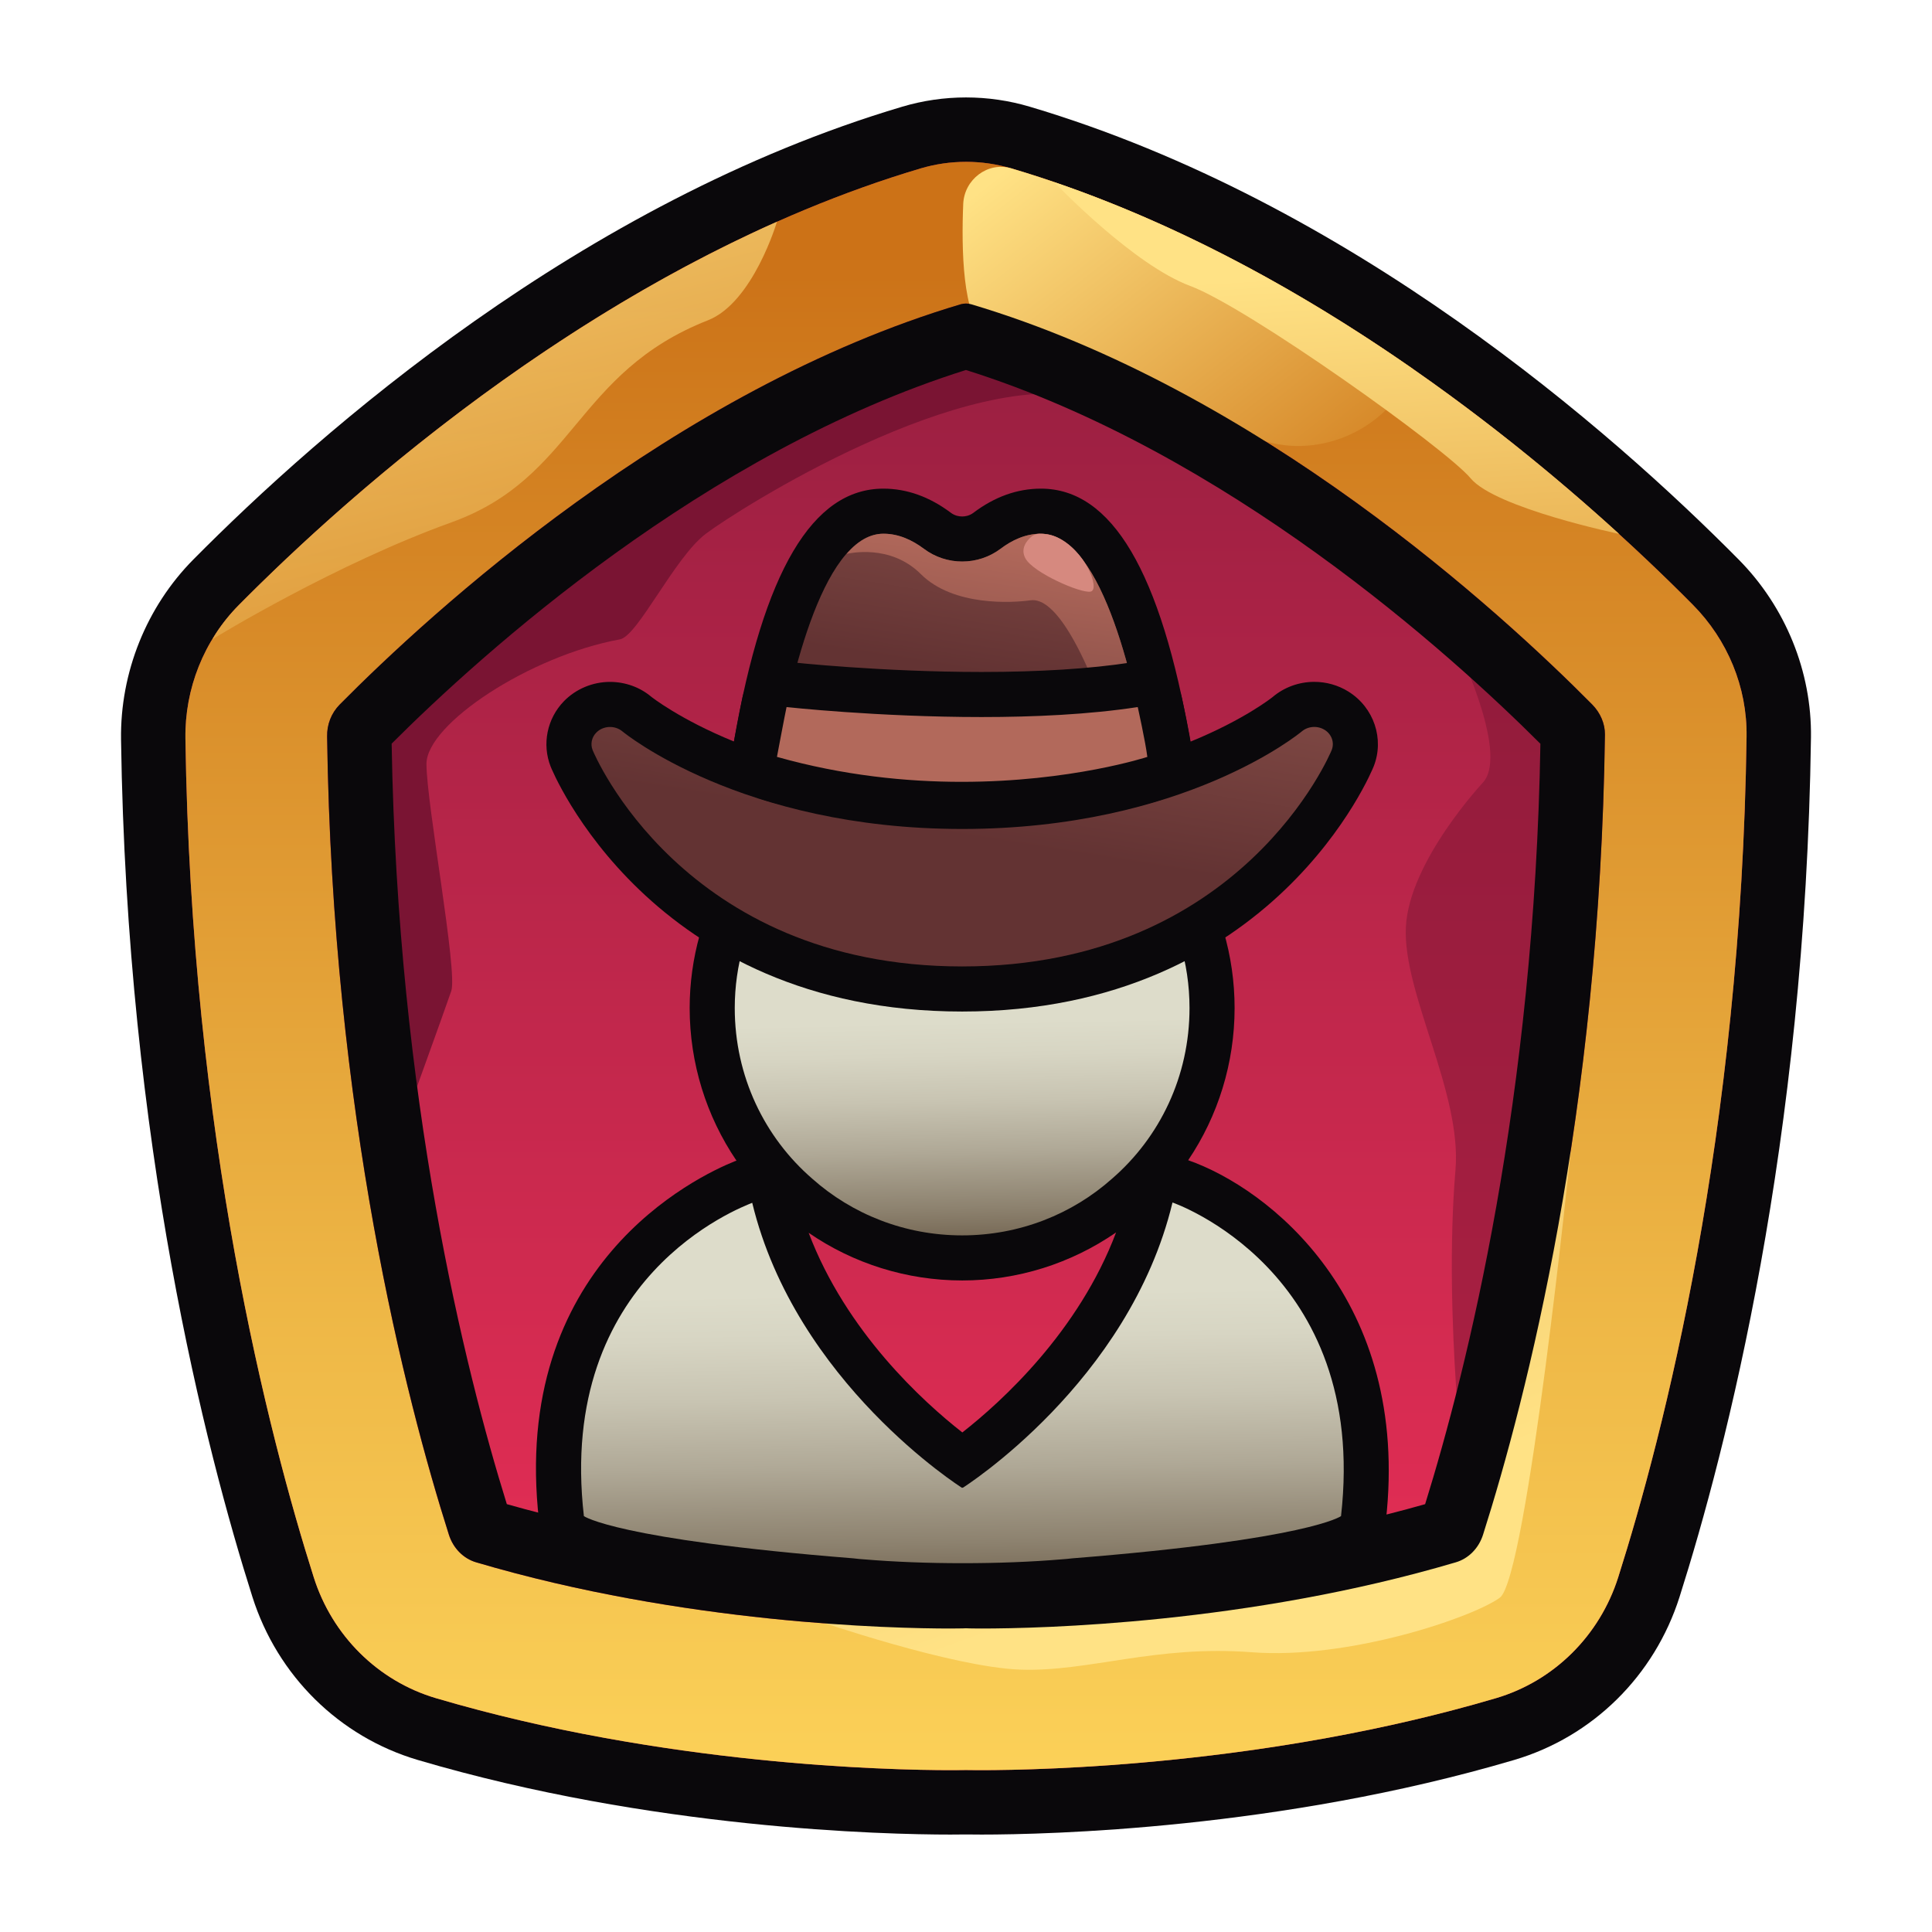
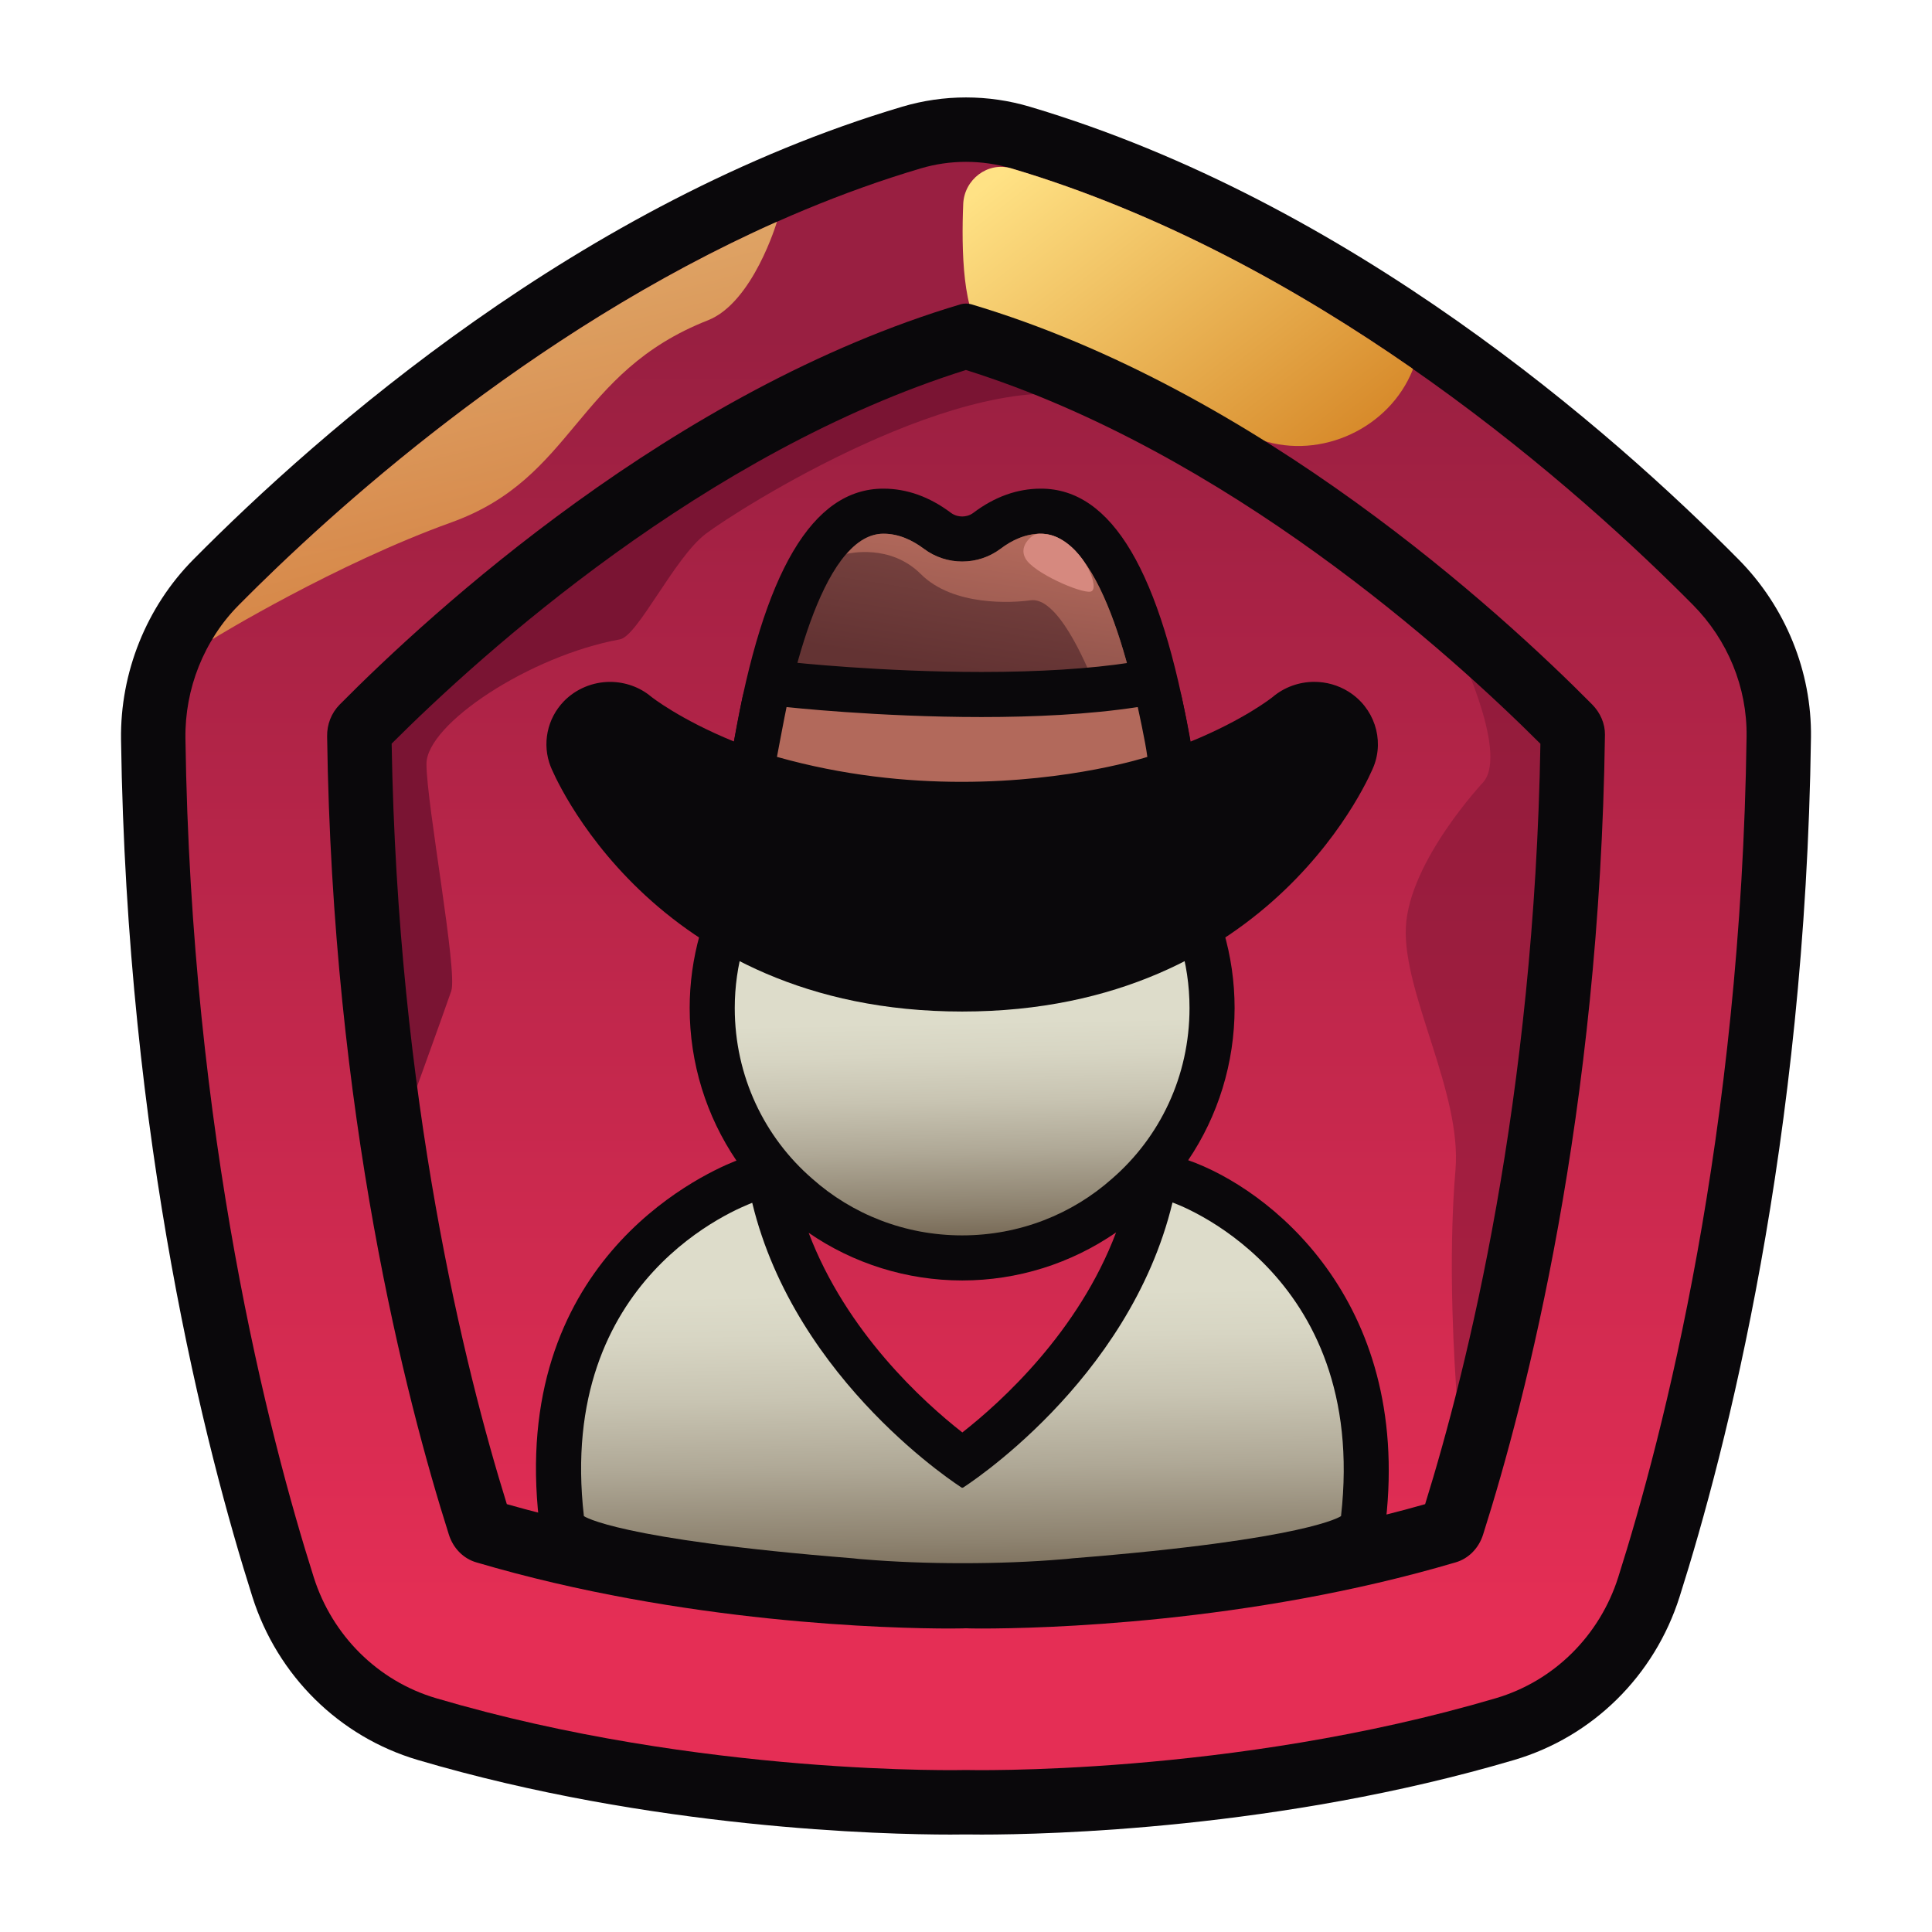
<svg xmlns="http://www.w3.org/2000/svg" xmlns:xlink="http://www.w3.org/1999/xlink" id="Layer_1" width="150" height="150" version="1.1" viewBox="0 0 150 150">
  <defs>
    <linearGradient id="linear-gradient" x1="75" y1="26.111" x2="75" y2="126.16" gradientUnits="userSpaceOnUse">
      <stop offset="0" stop-color="#991f41" />
      <stop offset="1" stop-color="#e52e55" />
    </linearGradient>
    <linearGradient id="linear-gradient1" x1="75" y1="10.71" x2="75" y2="139.376" gradientUnits="userSpaceOnUse">
      <stop offset=".065" stop-color="#cc7217" />
      <stop offset=".082" stop-color="#cc7318" />
      <stop offset=".707" stop-color="#eeb746" />
      <stop offset="1" stop-color="#fcd259" />
    </linearGradient>
    <linearGradient id="linear-gradient2" x1="97.055" y1="119.715" x2="66.251" y2="35.092" gradientUnits="userSpaceOnUse">
      <stop offset="0" stop-color="#ffe285" />
      <stop offset="1" stop-color="#d38121" />
    </linearGradient>
    <linearGradient id="linear-gradient3" x1="80.495" y1="11.291" x2="103.06" y2="40.055" xlink:href="#linear-gradient2" />
    <linearGradient id="linear-gradient4" x1="75.107" y1="99.168" x2="74.721" y2="79.34" gradientUnits="userSpaceOnUse">
      <stop offset="0" stop-color="#5a4935" />
      <stop offset=".03" stop-color="#604f3b" />
      <stop offset=".267" stop-color="#8c816e" />
      <stop offset=".49" stop-color="#afa896" />
      <stop offset=".693" stop-color="#c8c4b2" />
      <stop offset=".87" stop-color="#d7d5c3" />
      <stop offset="1" stop-color="#dddcca" />
    </linearGradient>
    <linearGradient id="linear-gradient5" x1="8568.247" y1="126.923" x2="8568.632" y2="100.356" gradientTransform="translate(8643.154) rotate(-180) scale(1 -1)" xlink:href="#linear-gradient4" />
    <linearGradient id="linear-gradient6" x1="77.529" y1="41.037" x2="75.752" y2="52.175" gradientUnits="userSpaceOnUse">
      <stop offset="0" stop-color="#7c4642" />
      <stop offset="1" stop-color="#633333" />
    </linearGradient>
    <linearGradient id="linear-gradient7" x1="75.562" y1="52.373" x2="73.579" y2="64.806" xlink:href="#linear-gradient6" />
    <linearGradient id="linear-gradient8" x1="78.631" y1="41.707" x2="76.365" y2="58.702" gradientUnits="userSpaceOnUse">
      <stop offset=".007" stop-color="#b2695b" />
      <stop offset="1" stop-color="#7c4642" />
    </linearGradient>
    <linearGradient id="linear-gradient9" x1="103.392" y1="21.283" x2="106.214" y2="68.875" xlink:href="#linear-gradient2" />
    <linearGradient id="linear-gradient10" x1="33.303" y1="13.238" x2="46.139" y2="64.068" xlink:href="#linear-gradient2" />
  </defs>
  <path d="M134.991,43.444c-9.85-9.951-30.1-27.751-55.043-35.16-1.606-.477-3.271-.719-4.949-.719s-3.343.242-4.948.719c-24.944,7.409-45.193,25.208-55.043,35.159-3.64,3.677-5.686,8.771-5.611,13.977.448,31.37,6.582,55.167,10.199,66.56,1.946,6.129,6.745,10.862,12.838,12.662,18.192,5.375,36.254,5.793,41.356,5.793.607,0,1.018-.006,1.209-.009.192.003.603.009,1.209.009,5.103,0,23.164-.418,41.356-5.793,6.093-1.8,10.892-6.533,12.837-12.662,3.626-11.422,9.773-35.278,10.202-66.727.07-5.102-1.976-10.135-5.612-13.809Z" fill="#0a080b" />
  <path d="M131.438,46.961c-8.36-8.446-28.461-26.621-52.914-33.884-2.297-.682-4.752-.682-7.049,0-24.453,7.263-44.552,25.437-52.913,33.883-2.733,2.761-4.22,6.503-4.165,10.387.44,30.802,6.467,54.101,9.965,65.119,1.428,4.499,4.962,8.043,9.488,9.38,20.604,6.087,41.149,5.577,41.149,5.577,0,0,20.545.51,41.149-5.577,4.526-1.337,8.06-4.881,9.488-9.38,3.504-11.037,9.547-34.4,9.968-65.283.052-3.828-1.473-7.502-4.166-10.223Z" fill="url(#linear-gradient)" />
  <path d="M75,26.474s11.637,4.961,9.912,4.492c-9.909-2.695-27.673,8.628-30.111,10.474s-5.278,7.945-6.674,8.2c-6.992,1.277-15.016,6.57-15.016,9.67s2.438,16.119,1.925,17.631-3.722,10.368-3.722,10.368c0,0-4.492-29.011-3.465-30.869,1.027-1.858,38.726-29.993,47.151-29.965Z" fill="#7a1433" />
  <path d="M115.185,60.702s-5.775,6.135-6.032,11.269c-.257,5.134,4.36,12.846,3.85,18.866-.963,11.358.834,25.476.834,25.476,0,0,8.663-56.258,7.38-58.514-1.283-2.256-8.342-8.16-8.342-8.16,0,0,4.308,8.64,2.31,11.062Z" fill="#7a1433" opacity=".5" />
-   <path d="M74.999,23.565c.135,0,.267.019.393.056,22.327,6.632,41.166,23.943,48.229,31.078.637.644.996,1.495.984,2.335-.4,29.389-6.095,51.525-9.453,62.104-.336,1.059-1.129,1.866-2.121,2.159-16.133,4.766-32.264,5.137-36.823,5.137-.56,0-.888-.006-.937-.007l-.273-.006-.26.006c-.061.001-.389.007-.949.007-4.56,0-20.69-.37-36.824-5.137-.992-.293-1.785-1.1-2.121-2.159-3.35-10.551-9.032-32.628-9.45-61.948-.014-.952.335-1.837.983-2.491,7.063-7.135,25.901-24.446,48.227-31.077.126-.038.259-.057.394-.057M74.999,12.565c-1.188,0-2.376.171-3.525.512-24.453,7.263-44.552,25.437-52.913,33.883-2.733,2.761-4.22,6.503-4.165,10.387.439,30.802,6.467,54.102,9.965,65.119,1.428,4.499,4.962,8.042,9.488,9.38,17.646,5.213,35.25,5.588,39.94,5.588.786,0,1.209-.01,1.209-.01,0,0,.424.01,1.209.01,4.689,0,22.293-.374,39.94-5.588,4.526-1.337,8.06-4.881,9.488-9.38,3.504-11.037,9.547-34.4,9.968-65.283.052-3.828-1.473-7.502-4.166-10.223-8.36-8.446-28.461-26.621-52.914-33.884-1.149-.341-2.337-.512-3.525-.512h0Z" fill="url(#linear-gradient1)" />
-   <path d="M121.952,89.348s-3.389,33.158-5.507,34.698c-2.118,1.54-11.743,4.813-19.251,4.235s-12.684,1.54-17.989,1.348-15.893-3.85-15.893-3.85c0,0,38.885-2.471,47.998-6.93,3.934-1.925,8.923-24.839,10.642-29.501Z" fill="url(#linear-gradient2)" />
  <path d="M109.684,28.715c.016-.039.003-.084-.032-.108-8.861-6.165-19.49-12.079-31.109-15.529-.011-.003-.023-.007-.035-.01-1.822-.533-3.643.868-3.723,2.764-.147,3.505-.054,8.752,1.685,10.086,4.751,3.644,12.955,5.431,21.473,8.252,4.636,1.535,9.922-.922,11.741-5.455h0Z" fill="url(#linear-gradient3)" />
  <path d="M74.998,28.728c20.312,6.388,37.604,22.028,44.599,29.018-.466,27.567-5.669,48.479-8.95,59.037-15.159,4.314-30.14,4.655-34.439,4.655-.381,0-.642-.005-.761-.008h-.035s-.228-.009-.228-.009l-.189-.007-.189.007-.213.008h-.044c-.127.003-.385.008-.76.008-4.298,0-19.271-.341-34.439-4.656-3.27-10.519-8.479-31.438-8.942-59.045,7.014-7.007,24.294-22.627,44.591-29.011M74.998,23.568c-.13,0-.27.02-.39.05-22.33,6.64-41.17,23.95-48.23,31.08-.65.66-1,1.54-.98,2.49.41,29.32,6.1,51.4,9.45,61.95.33,1.06,1.13,1.87,2.12,2.16,16.13,4.77,32.26,5.14,36.82,5.14.56,0,.89-.01.95-.01l.26-.01.27.01c.05,0,.38.01.94.01,4.56,0,20.69-.37,36.82-5.14.99-.29,1.79-1.1,2.12-2.16,3.36-10.58,9.06-32.71,9.46-62.1.01-.84-.35-1.69-.99-2.34-7.06-7.13-25.9-24.44-48.23-31.08-.12-.03-.25-.05-.39-.05h0Z" fill="#0a080b" />
  <path d="M91.023,93.375c-.012.012-.049.024-.085.036l.049-.049s.012,0,.036.012Z" fill="#0a080b" />
  <path d="M92.248,90.081c2.322-3.436,3.606-7.546,3.606-11.82,0-4.076-1.171-8.046-3.387-11.48-.665-1.031-1.789-1.603-2.943-1.603-.551,0-1.108.13-1.626.402-4.346,2.285-9.057,3.493-13.623,3.493-4.639,0-9.045-1.034-13.097-3.075-.504-.254-1.042-.374-1.572-.374-1.19,0-2.344.608-2.998,1.691-2.003,3.316-3.062,7.101-3.062,10.946,0,4.284,1.292,8.403,3.636,11.855-.037.014-.075.019-.111.033-2.978,1.196-17.497,8.079-15.217,27.96.111.974.626,1.856,1.419,2.432,2.119,1.54,10.18,2.938,22.698,3.936l.068.008c.127.016.254.031.391.041.017.001.034.002.05.003.081.009.189.02.317.026,2.467.205,5.139.309,7.944.309s5.489-.104,7.956-.309c.128-.006.235-.017.312-.026.026-.002.052-.003.078-.006.106-.009.217-.021.33-.034l.111-.013c8.866-.708,19.989-1.968,22.672-3.956.78-.578,1.286-1.454,1.395-2.419,1.956-17.261-9.135-25.854-15.346-28.023ZM74.701,99.415c4.312,0,8.466-1.321,11.952-3.73-2.909,7.711-8.905,13.154-11.938,15.53-3.026-2.37-9.016-7.802-11.931-15.501,3.463,2.384,7.61,3.701,11.916,3.701Z" fill="#0a080b" />
  <path d="M74.275,72.573c-5.35,0-10.302-1.248-14.671-3.448-1.613,2.67-2.558,5.789-2.558,9.136,0,5.302,2.309,10.043,6.02,13.256,3.088,2.745,7.173,4.398,11.634,4.398s8.546-1.652,11.634-4.398c3.712-3.213,6.02-7.954,6.02-13.256,0-3.534-1.045-6.82-2.828-9.583-4.705,2.474-9.943,3.895-15.252,3.895Z" fill="url(#linear-gradient4)" />
  <path d="M45.331,117.71s2.488,1.809,20.918,3.279c.158.012.291.036.449.049.097,0,.194.024.304.024,2.454.207,5.054.304,7.739.304s5.297-.097,7.751-.304c.109,0,.194-.024.304-.024.146-.012.304-.036.462-.049,18.417-1.47,20.859-3.279,20.859-3.279,2.166-19.123-13.084-24.348-13.084-24.348-3.365,13.995-16.279,22.147-16.279,22.147h-.012s-.012,0-.024-.012c-.012.012-.024.012-.024.012h-.012s-12.902-8.14-16.28-22.123c-.887.364-15.204,5.714-13.069,24.323Z" fill="url(#linear-gradient5)" />
  <g>
    <path d="M104.694,53.695c-.799-.496-1.715-.756-2.654-.756-1.193,0-2.346.422-3.245,1.188-.023.019-2.196,1.753-6.374,3.457-2.297-13.208-6.094-19.646-11.606-19.646-1.833,0-3.597.632-5.242,1.877-.311.234-.647.284-.872.284s-.562-.051-.883-.292c-1.653-1.241-3.413-1.869-5.232-1.869-5.507,0-9.303,6.433-11.605,19.631-4.193-1.711-6.397-3.456-6.439-3.491-.863-.724-2.004-1.136-3.181-1.136-1.345,0-2.648.546-3.576,1.498-1.313,1.349-1.718,3.343-1.031,5.081.066.171,7.667,19.014,31.946,19.014s31.876-18.834,31.95-19.025c.846-2.127.026-4.579-1.956-5.814Z" fill="#0a080b" />
    <path d="M89.079,58.766c-.803-4.786-3.34-17.329-8.264-17.329-1.184,0-2.241.494-3.13,1.167-1.763,1.325-4.207,1.325-5.97,0-.889-.667-1.945-1.167-3.13-1.167-4.923,0-7.46,12.54-8.265,17.327,3.282,1.05,7.927,1.928,14.378,1.928s11.1-.876,14.379-1.926Z" fill="url(#linear-gradient6)" />
-     <path d="M102.842,56.666c-.552-.344-1.287-.292-1.776.125-.09.075-9.108,7.57-26.367,7.57-17.162,0-26.282-7.5-26.374-7.575-.59-.494-1.5-.451-2.032.096-.358.367-.467.888-.283,1.352.066.168,6.954,16.8,28.691,16.8s28.625-16.632,28.691-16.8c.229-.577.003-1.225-.548-1.569h0Z" fill="url(#linear-gradient7)" />
    <path d="M89.079,58.766c-.589.186-1.222.369-1.903.544-2.806-8.918-5.264-12.975-7.173-12.703-1.386.197-5.983.486-8.51-2.035-2.385-2.378-5.586-1.593-5.757-1.575.844-.971,1.799-1.559,2.865-1.559,1.181,0,2.239.5,3.128,1.165,1.762,1.326,4.201,1.326,5.963,0,.888-.672,1.943-1.165,3.128-1.165,4.919,0,7.455,12.541,8.258,17.328Z" fill="url(#linear-gradient8)" />
    <path d="M80.688,41.44c-.223.003-.435.081-.605.224-.36.303-.892.924-.464,1.698.613,1.109,4.29,2.721,5.056,2.57s-.398-3.225-2.634-4.227c-.513-.23-1.031-.269-1.354-.265Z" fill="#d6897f" />
    <g>
      <path d="M74.656,62.452c-5.108,0-10.091-.674-14.809-2.003-.873-.246-1.413-1.117-1.245-2.009,0,0,.642-3.4.756-3.921.179-.809.896-1.372,1.708-1.372.063,0,.127.003.191.011.07.007,7.067.764,14.948.764,4.603,0,8.594-.254,11.863-.754.09-.014.179-.021.267-.021.807,0,1.525.559,1.706,1.369.025.113.621,2.791.774,4.035.102.83-.397,1.616-1.191,1.877-.252.082-6.271,2.023-14.969,2.023Z" fill="#b2695b" />
      <path d="M88.334,54.897s.601,2.695.745,3.869c0,0-5.904,1.936-14.422,1.936-4.261,0-9.176-.484-14.335-1.938,0,0,.632-3.354.746-3.868,0,0,7.061.775,15.139.775,4.04,0,8.333-.194,12.127-.775M88.337,51.396c-.176,0-.354.013-.533.041-3.182.487-7.084.734-11.598.734-7.777,0-14.689-.746-14.758-.754-.129-.014-.257-.021-.384-.021-1.622,0-3.056,1.126-3.415,2.743-.12.54-.661,3.408-.768,3.977-.335,1.782.745,3.525,2.49,4.017,4.873,1.373,10.015,2.069,15.284,2.069,8.975,0,15.25-2.025,15.513-2.111,1.589-.521,2.587-2.094,2.383-3.753-.161-1.305-.737-3.91-.803-4.203-.361-1.621-1.799-2.739-3.413-2.739h0Z" fill="#0a080b" />
    </g>
  </g>
-   <path d="M125.704,41.451s-9.59-2-11.52-4.31c-1.92-2.31-17.32-13.29-21.8-14.95-4.34-1.62-10.17-7.67-10.53-8.04,18.53,6.32,34.27,18.57,43.85,27.3Z" fill="url(#linear-gradient9)" />
  <path d="M60.322,17.218s-1.85,6.27-5.36,7.65c-10.33,4.06-10.3,12.23-19.92,15.69-8.95,3.22-18.15,8.82-18.56,9.08.57-.97,1.27-1.87,2.08-2.68,7.05-7.12,22.44-21.15,41.75-29.74h.01Z" fill="url(#linear-gradient10)" opacity=".75" />
</svg>